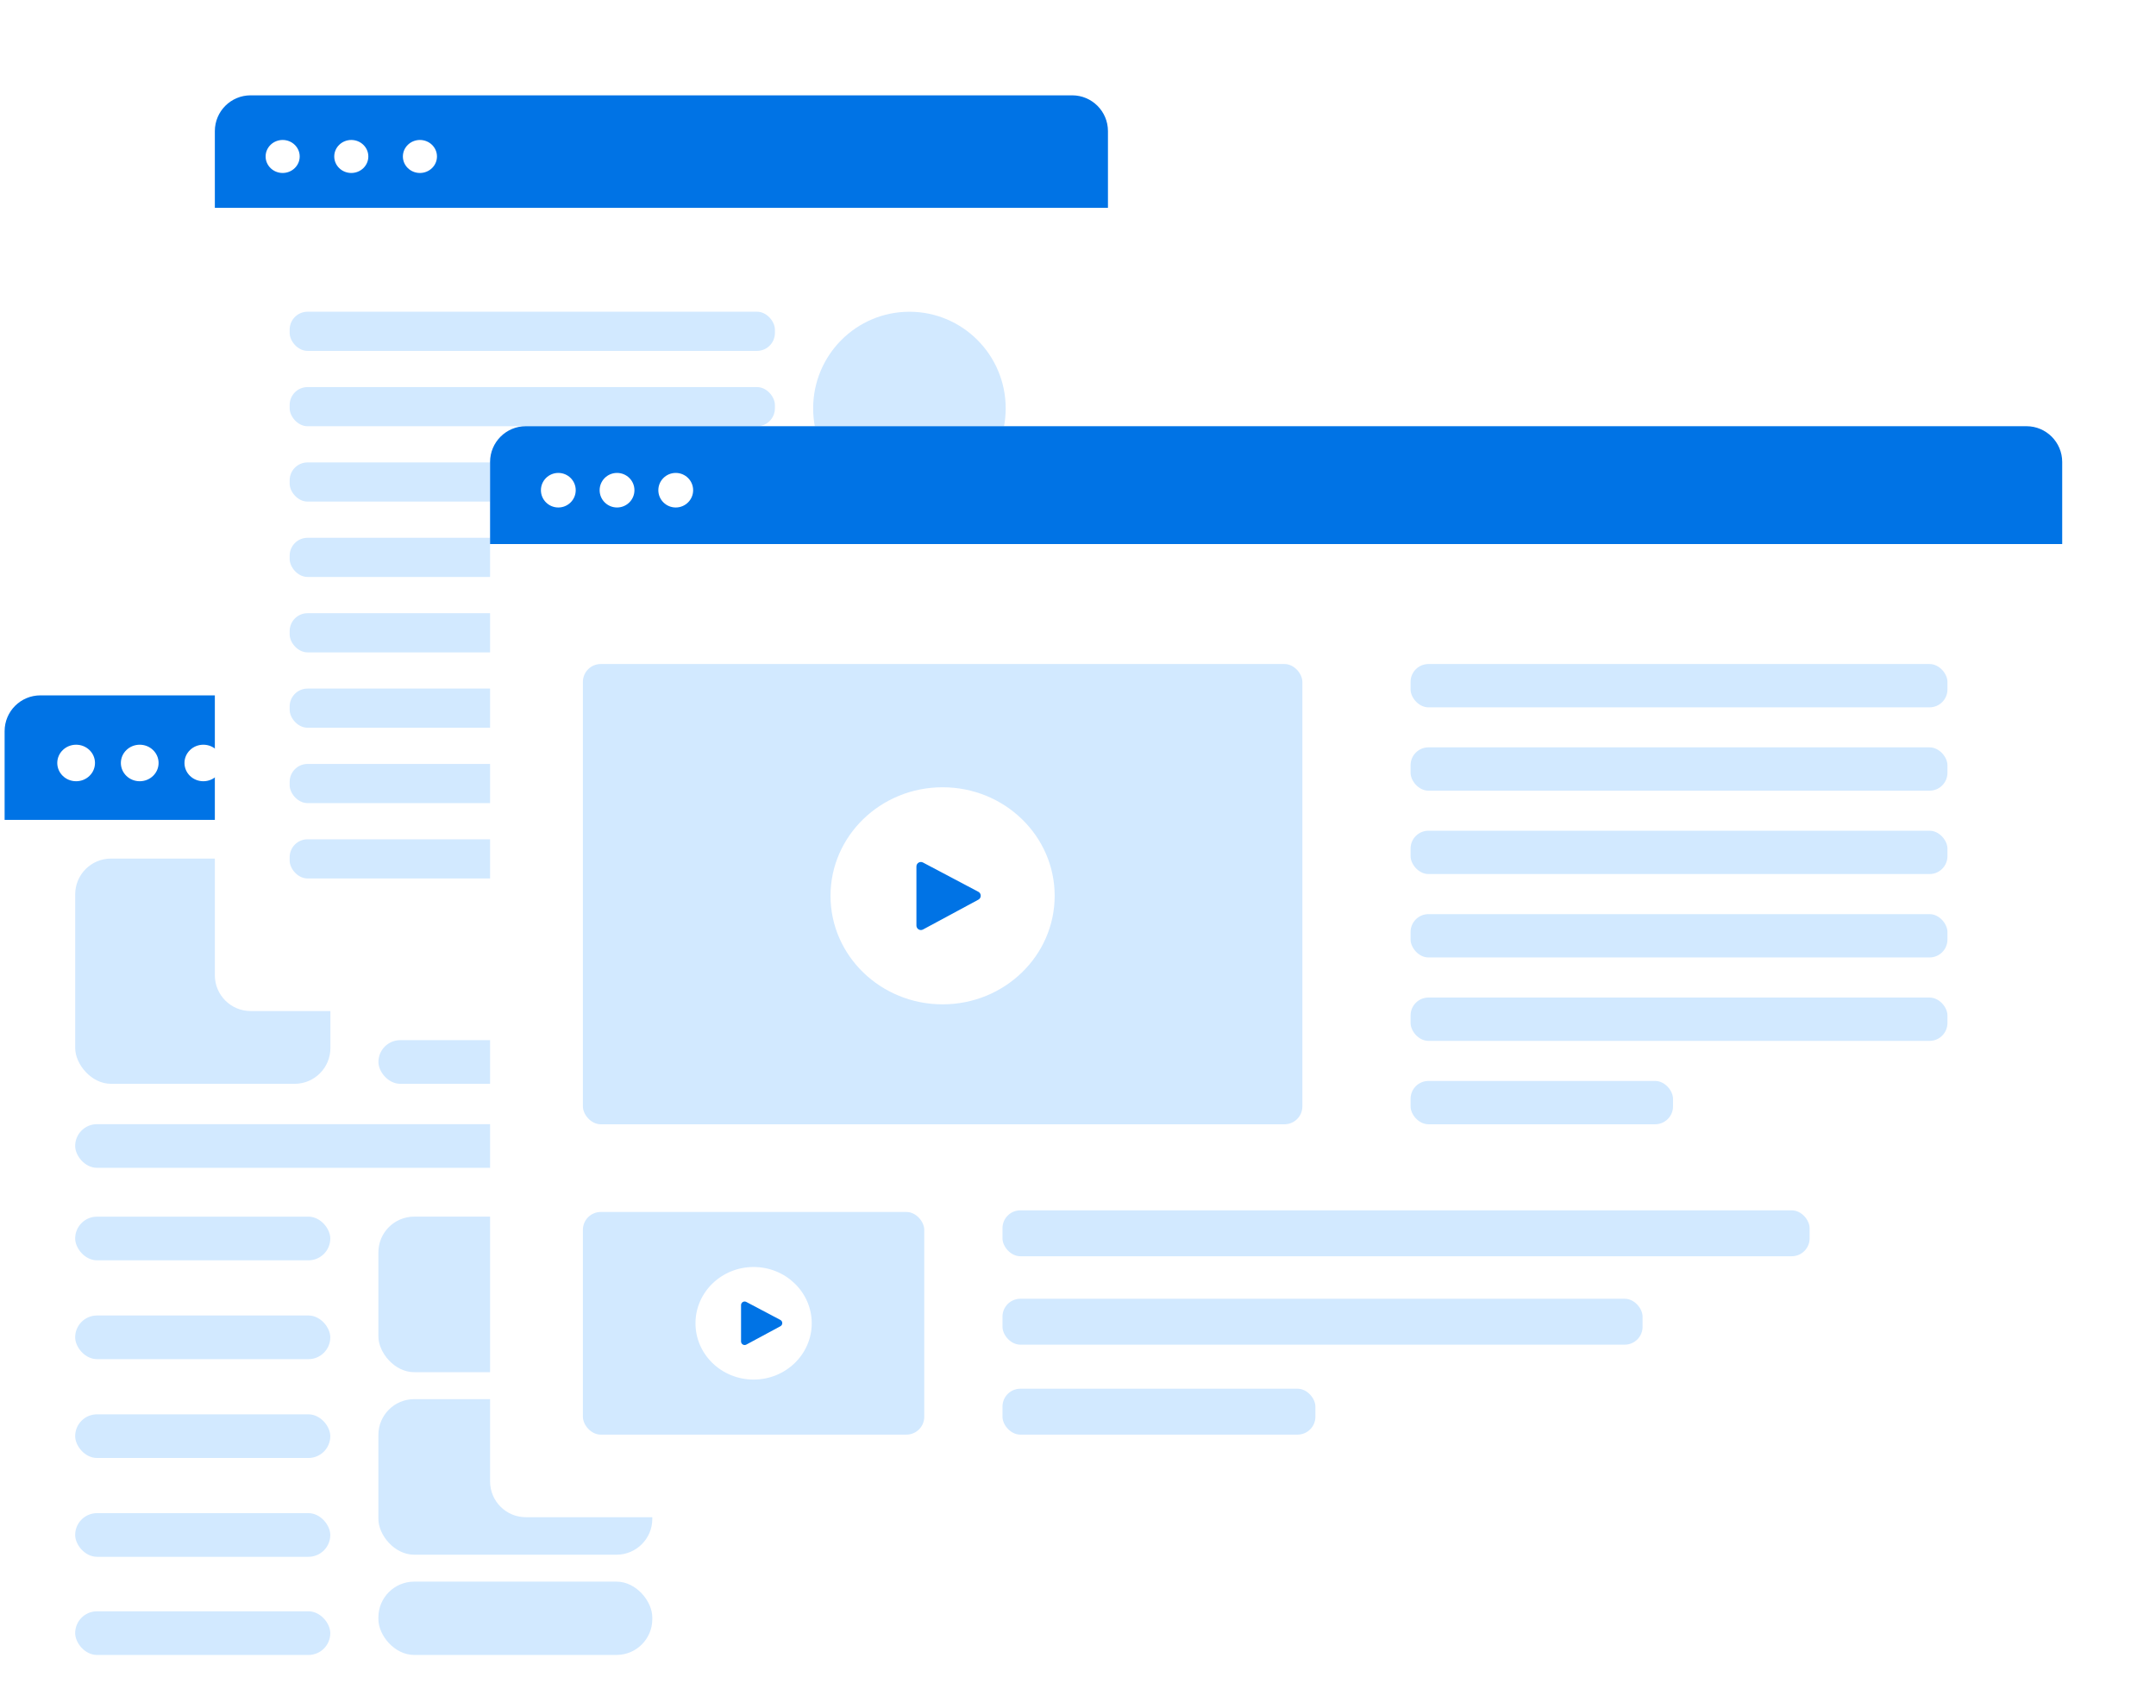
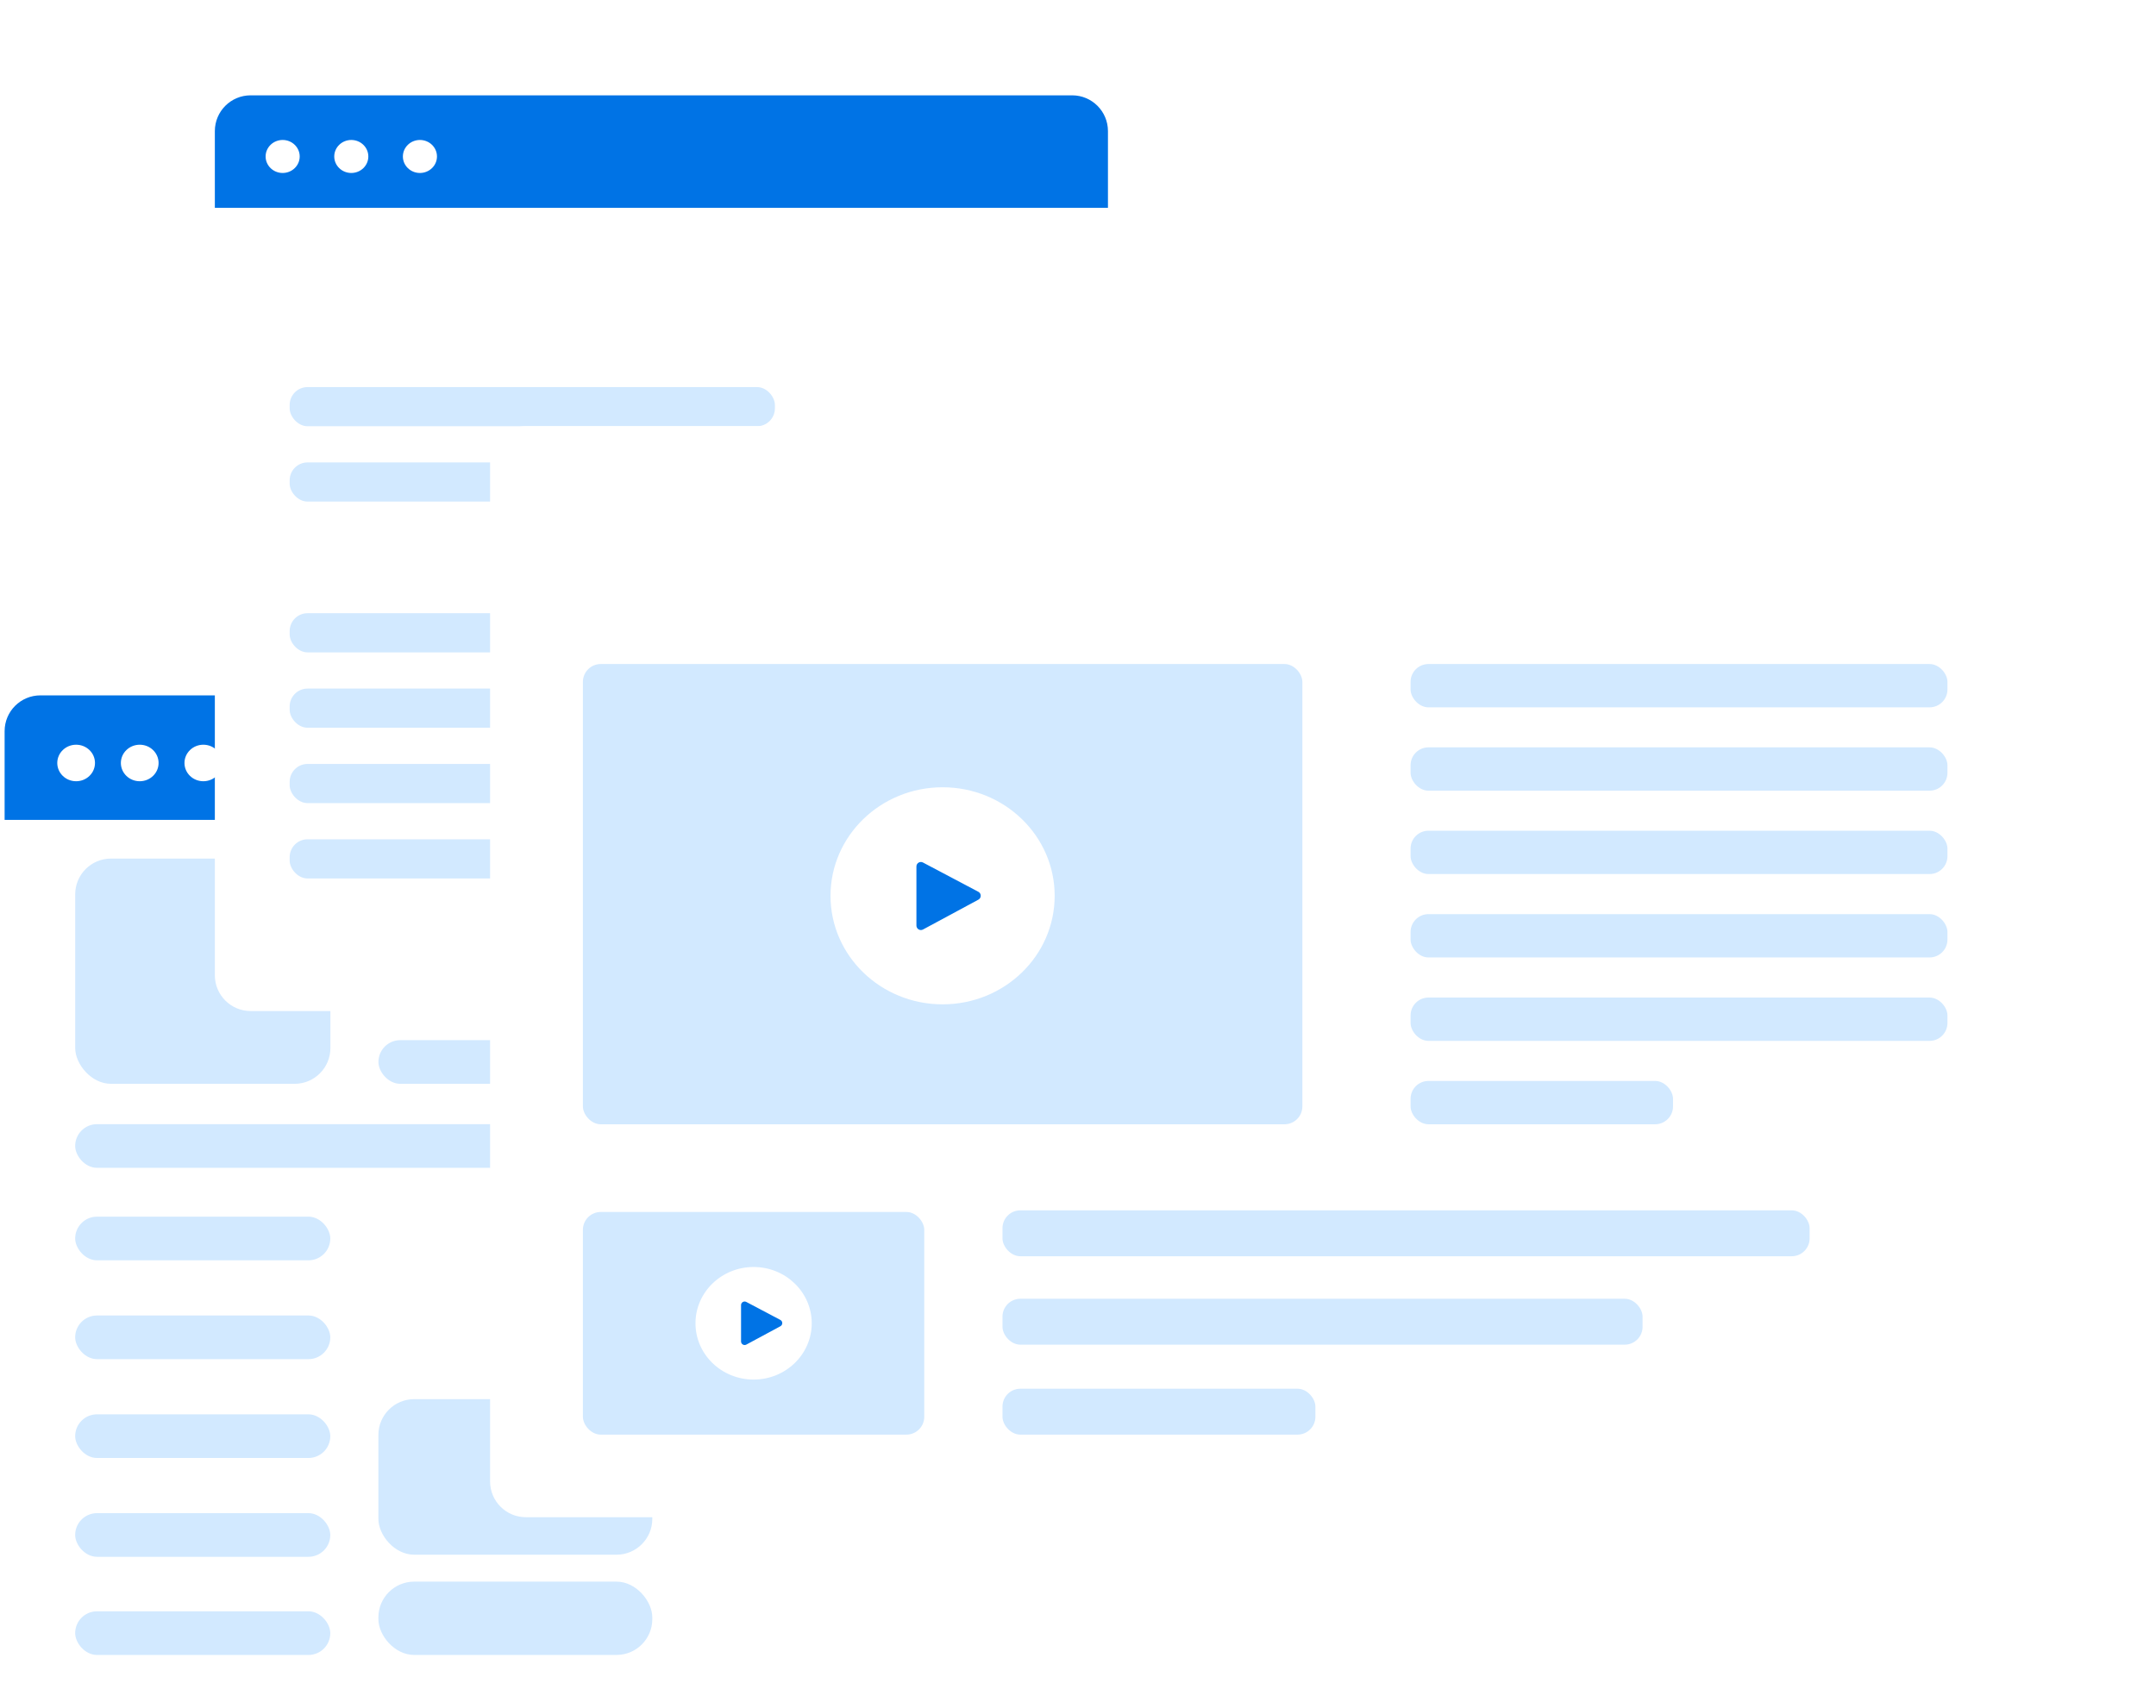
<svg xmlns="http://www.w3.org/2000/svg" width="241" height="191" viewBox="0 0 241 191" fill="none">
  <path d="M0.516 81.751C0.516 79.541 2.306 77.751 4.516 77.751H76.815C79.024 77.751 80.815 79.541 80.815 81.751V186.661C80.815 188.87 79.024 190.661 76.815 190.661H4.516C2.306 190.661 0.516 188.87 0.516 186.661V81.751Z" fill="white" />
  <rect x="8.402" y="125.69" width="64.521" height="4.882" rx="2.441" fill="#D2E9FF" />
  <rect x="42.301" y="116.297" width="30.625" height="4.882" rx="2.441" fill="#D2E9FF" />
  <rect x="42.301" y="106.898" width="30.625" height="4.882" rx="2.441" fill="#78C1E2" />
  <rect x="42.301" y="97.507" width="30.625" height="4.882" rx="2.441" fill="#78C1E2" />
  <rect x="8.402" y="169.182" width="28.518" height="4.882" rx="2.441" fill="#D2E9FF" />
  <rect x="8.402" y="180.157" width="28.518" height="4.882" rx="2.441" fill="#D2E9FF" />
  <rect x="8.402" y="158.133" width="28.518" height="4.882" rx="2.441" fill="#D2E9FF" />
  <rect x="8.402" y="147.082" width="28.518" height="4.882" rx="2.441" fill="#D2E9FF" />
  <rect x="8.402" y="136.032" width="28.518" height="4.882" rx="2.441" fill="#D2E9FF" />
-   <rect x="42.297" y="136.029" width="30.618" height="17.392" rx="4" fill="#D2E9FF" />
  <rect x="42.297" y="156.437" width="30.618" height="17.392" rx="4" fill="#D2E9FF" />
  <rect x="42.297" y="176.839" width="30.618" height="8.198" rx="4" fill="#D2E9FF" />
  <rect x="8.406" y="95.995" width="28.527" height="25.185" rx="4" fill="#D2E9FF" />
  <path d="M0.516 81.748C0.516 79.538 2.306 77.748 4.516 77.748H76.813C79.022 77.748 80.813 79.538 80.813 81.748V91.667H0.516V81.748Z" fill="#0073E5" />
  <ellipse cx="8.51" cy="85.307" rx="2.108" ry="2.042" fill="white" />
  <ellipse cx="15.619" cy="85.307" rx="2.108" ry="2.042" fill="white" />
  <ellipse cx="22.729" cy="85.307" rx="2.108" ry="2.042" fill="white" />
  <g filter="url(#filter0_d_11549_3281)">
    <path d="M24.016 14.659C24.016 12.45 25.806 10.659 28.016 10.659H119.848C122.057 10.659 123.848 12.45 123.848 14.659V109.042C123.848 111.251 122.057 113.042 119.848 113.042H28.016C25.806 113.042 24.016 111.251 24.016 109.042V14.659Z" fill="white" />
    <path d="M24.016 14.659C24.016 12.45 25.806 10.659 28.016 10.659H119.848C122.057 10.659 123.848 12.45 123.848 14.659V23.24H24.016V14.659Z" fill="#0073E5" />
    <ellipse cx="31.596" cy="17.495" rx="1.905" ry="1.845" fill="white" />
    <ellipse cx="39.268" cy="17.495" rx="1.905" ry="1.845" fill="white" />
    <ellipse cx="46.94" cy="17.495" rx="1.905" ry="1.845" fill="white" />
-     <rect x="32.379" y="60.129" width="77.888" height="4.379" rx="2" fill="#D2E9FF" />
    <rect x="32.379" y="51.703" width="54.241" height="4.379" rx="2" fill="#D2E9FF" />
    <rect x="32.379" y="43.278" width="54.241" height="4.379" rx="2" fill="#D2E9FF" />
-     <rect x="32.379" y="34.853" width="54.241" height="4.379" rx="2" fill="#D2E9FF" />
    <rect x="32.379" y="68.561" width="77.888" height="4.379" rx="2" fill="#D2E9FF" />
    <rect x="32.379" y="85.415" width="77.889" height="4.379" rx="2" fill="#D2E9FF" />
    <rect x="32.379" y="76.988" width="77.136" height="4.379" rx="2" fill="#D2E9FF" />
    <rect x="32.379" y="93.84" width="46.993" height="4.379" rx="2" fill="#D2E9FF" />
  </g>
-   <ellipse cx="101.656" cy="45.657" rx="10.761" ry="10.8" fill="#D2E9FF" />
  <g filter="url(#filter1_d_11549_3281)">
    <path d="M54.781 51.653C54.781 49.444 56.572 47.653 58.781 47.653H226.515C228.725 47.653 230.515 49.444 230.515 51.653V165.636C230.515 167.845 228.725 169.636 226.515 169.636H58.781C56.572 169.636 54.781 167.845 54.781 165.636V51.653Z" fill="white" />
-     <path d="M54.781 51.653C54.781 49.444 56.572 47.653 58.781 47.653H226.515C228.725 47.653 230.515 49.444 230.515 51.653V60.828H54.781V51.653Z" fill="#0073E5" />
    <ellipse cx="62.41" cy="54.809" rx="1.945" ry="1.932" fill="white" />
    <ellipse cx="68.973" cy="54.809" rx="1.945" ry="1.932" fill="white" />
    <ellipse cx="75.535" cy="54.809" rx="1.945" ry="1.932" fill="white" />
    <rect x="65.156" y="74.243" width="80.424" height="51.461" rx="2" fill="#D2E9FF" />
    <rect x="65.156" y="135.508" width="38.16" height="24.896" rx="2" fill="#D2E9FF" />
    <rect x="112.059" y="135.325" width="90.223" height="5.134" rx="2" fill="#D2E9FF" />
    <rect x="157.676" y="102.207" width="60.012" height="4.844" rx="2" fill="#D2E9FF" />
    <rect x="157.676" y="92.882" width="60.012" height="4.844" rx="2" fill="#D2E9FF" />
    <rect x="157.676" y="83.561" width="60.012" height="4.844" rx="2" fill="#D2E9FF" />
    <rect x="157.676" y="74.243" width="60.012" height="4.844" rx="2" fill="#D2E9FF" />
    <rect x="112.059" y="145.212" width="71.55" height="5.134" rx="2" fill="#D2E9FF" />
    <rect x="157.676" y="111.535" width="60.012" height="4.844" rx="2" fill="#D2E9FF" />
    <rect x="112.059" y="155.27" width="34.978" height="5.134" rx="2" fill="#D2E9FF" />
    <rect x="157.676" y="120.859" width="29.337" height="4.844" rx="2" fill="#D2E9FF" />
    <ellipse cx="105.364" cy="100.158" rx="12.528" ry="12.135" fill="white" />
    <ellipse cx="84.239" cy="147.954" rx="6.497" ry="6.293" fill="white" />
    <path d="M102.438 103.485V96.878C102.438 96.502 102.838 96.26 103.171 96.436L109.361 99.708C109.714 99.895 109.716 100.401 109.364 100.59L103.175 103.926C102.842 104.105 102.438 103.864 102.438 103.485Z" fill="#0073E5" />
    <path d="M82.836 149.984V145.92C82.836 145.619 83.156 145.426 83.423 145.567L87.23 147.579C87.513 147.729 87.514 148.133 87.233 148.285L83.426 150.336C83.159 150.48 82.836 150.287 82.836 149.984Z" fill="#0073E5" />
  </g>
  <defs>
    <filter id="filter0_d_11549_3281" x="13.884" y="0.527" width="120.096" height="122.647" filterUnits="userSpaceOnUse" color-interpolation-filters="sRGB">
      <feFlood flood-opacity="0" result="BackgroundImageFix" />
      <feColorMatrix in="SourceAlpha" type="matrix" values="0 0 0 0 0 0 0 0 0 0 0 0 0 0 0 0 0 0 127 0" result="hardAlpha" />
      <feOffset />
      <feGaussianBlur stdDeviation="5.066" />
      <feComposite in2="hardAlpha" operator="out" />
      <feColorMatrix type="matrix" values="0 0 0 0 0.064 0 0 0 0 0.126 0 0 0 0 0.198 0 0 0 0.25 0" />
      <feBlend mode="normal" in2="BackgroundImageFix" result="effect1_dropShadow_11549_3281" />
      <feBlend mode="normal" in="SourceGraphic" in2="effect1_dropShadow_11549_3281" result="shape" />
    </filter>
    <filter id="filter1_d_11549_3281" x="44.649" y="37.521" width="195.998" height="142.246" filterUnits="userSpaceOnUse" color-interpolation-filters="sRGB">
      <feFlood flood-opacity="0" result="BackgroundImageFix" />
      <feColorMatrix in="SourceAlpha" type="matrix" values="0 0 0 0 0 0 0 0 0 0 0 0 0 0 0 0 0 0 127 0" result="hardAlpha" />
      <feOffset />
      <feGaussianBlur stdDeviation="5.066" />
      <feComposite in2="hardAlpha" operator="out" />
      <feColorMatrix type="matrix" values="0 0 0 0 0.064 0 0 0 0 0.126 0 0 0 0 0.198 0 0 0 0.25 0" />
      <feBlend mode="normal" in2="BackgroundImageFix" result="effect1_dropShadow_11549_3281" />
      <feBlend mode="normal" in="SourceGraphic" in2="effect1_dropShadow_11549_3281" result="shape" />
    </filter>
  </defs>
</svg>